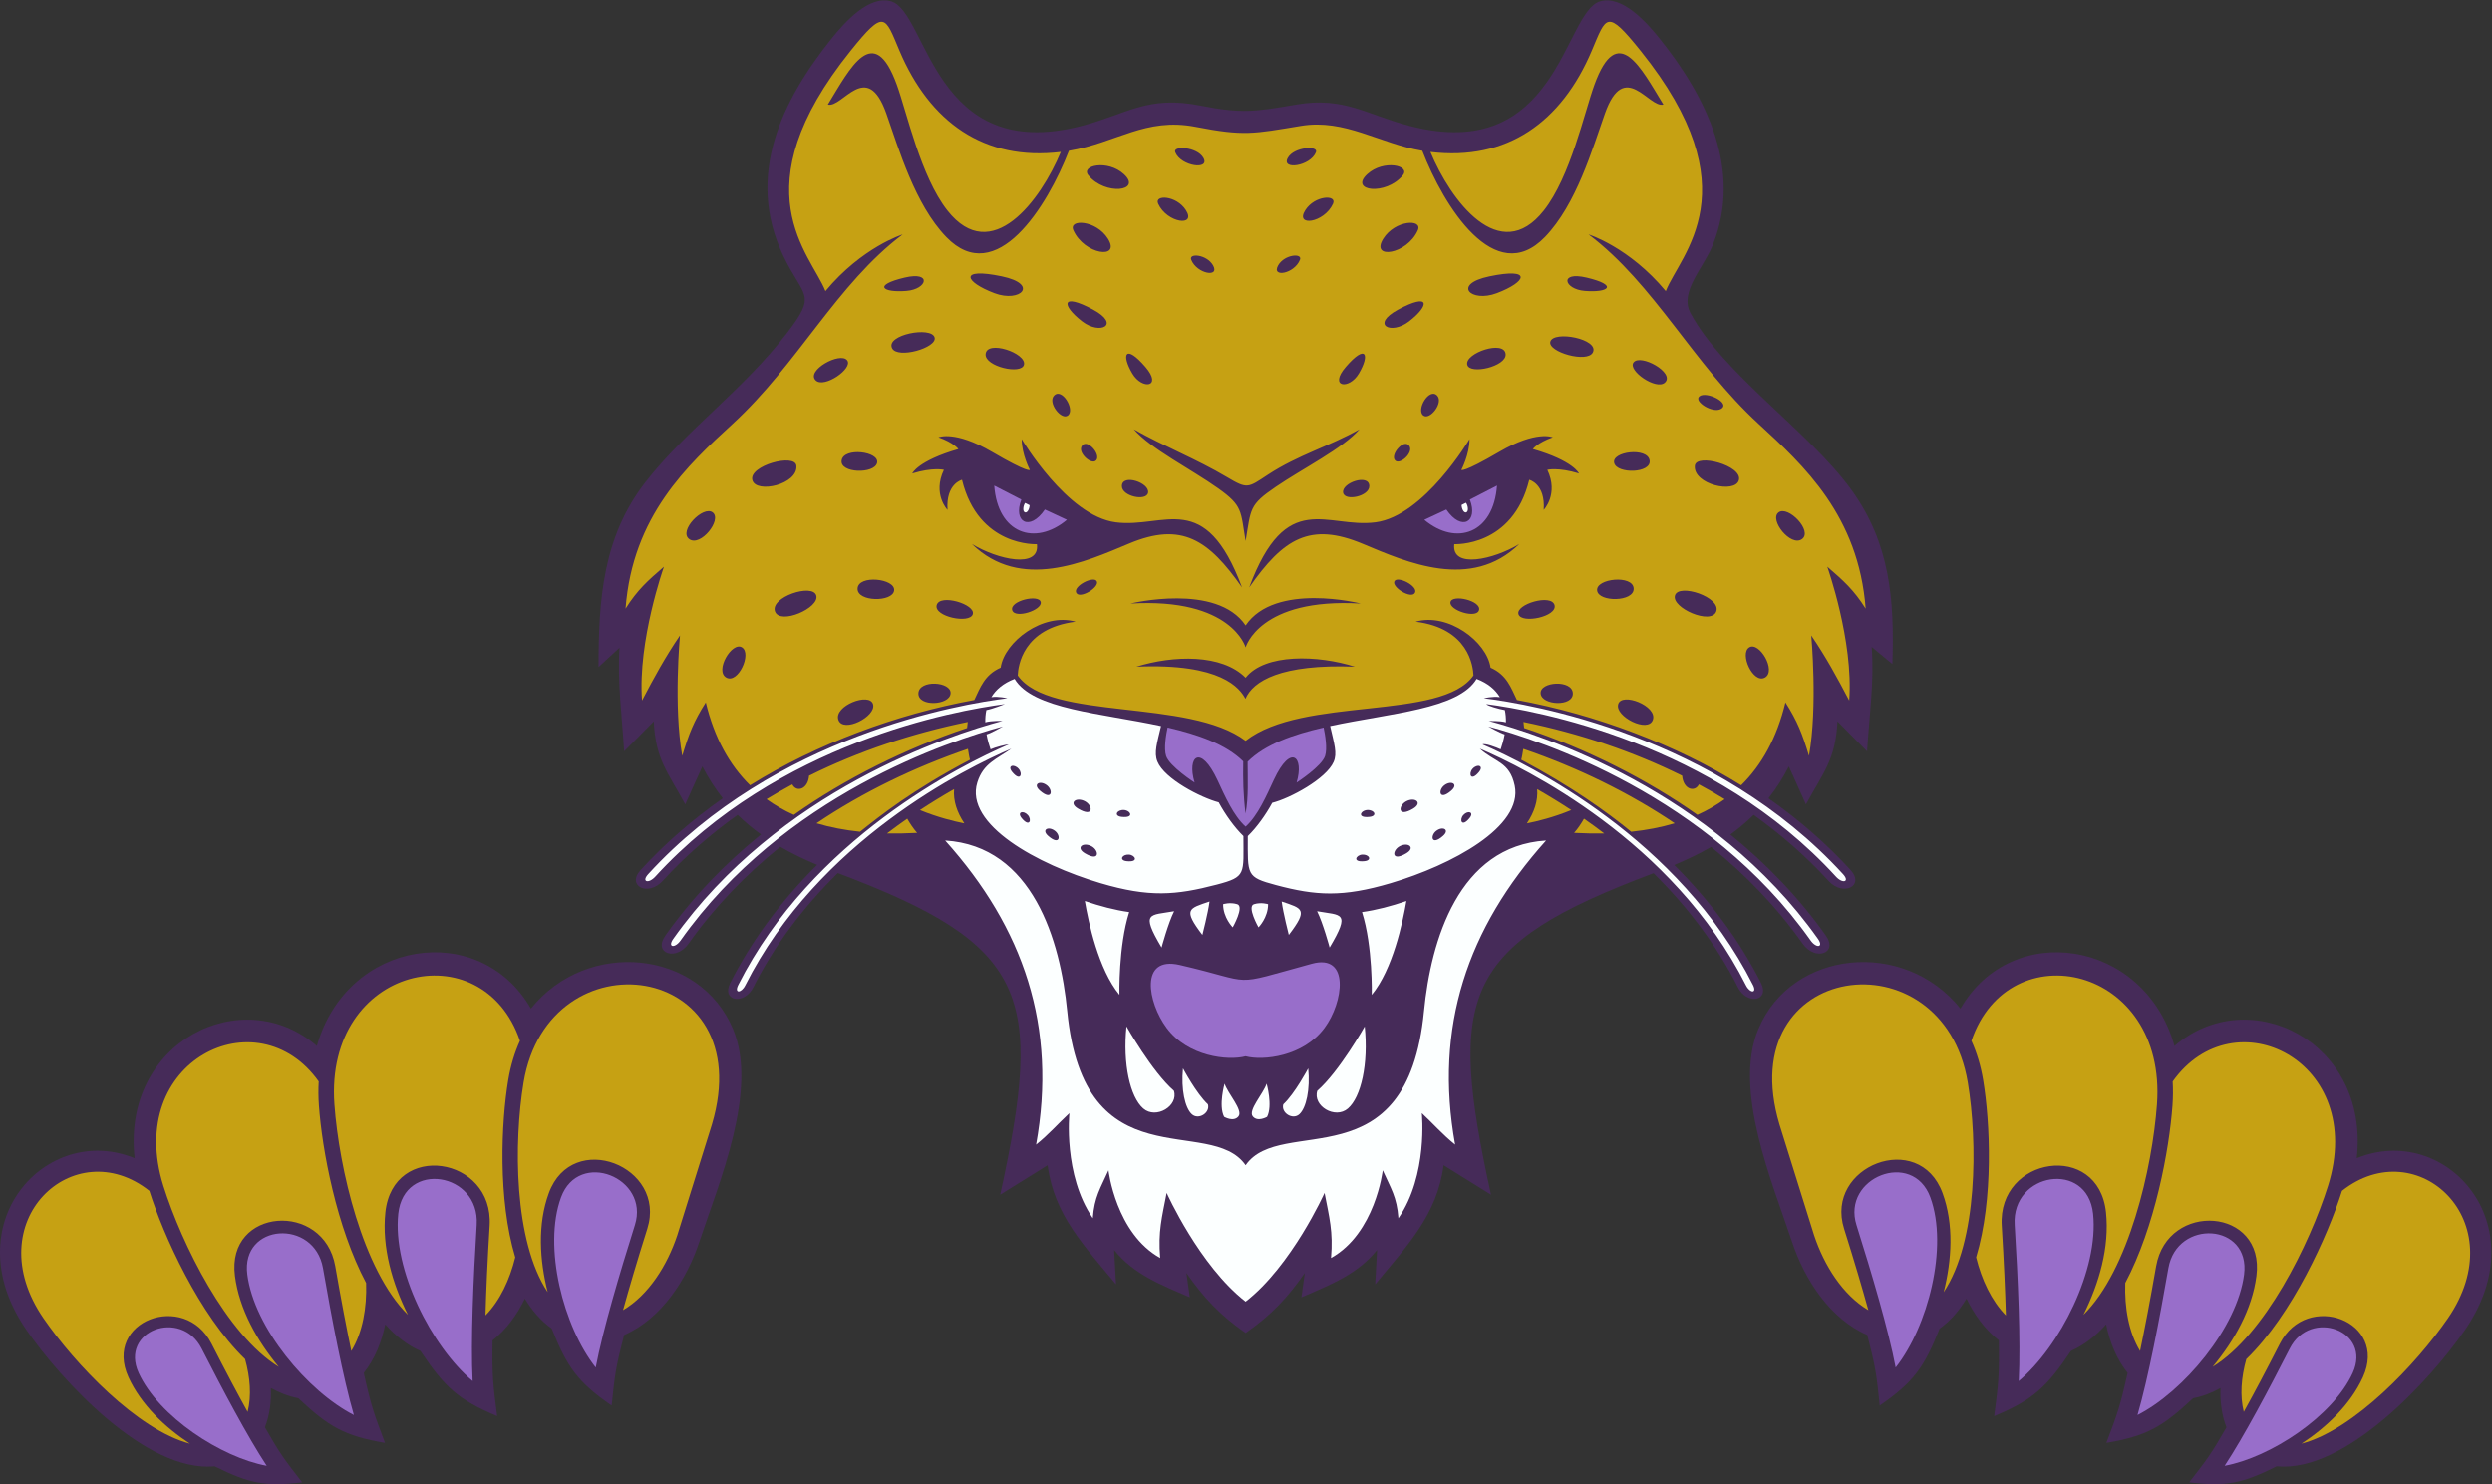
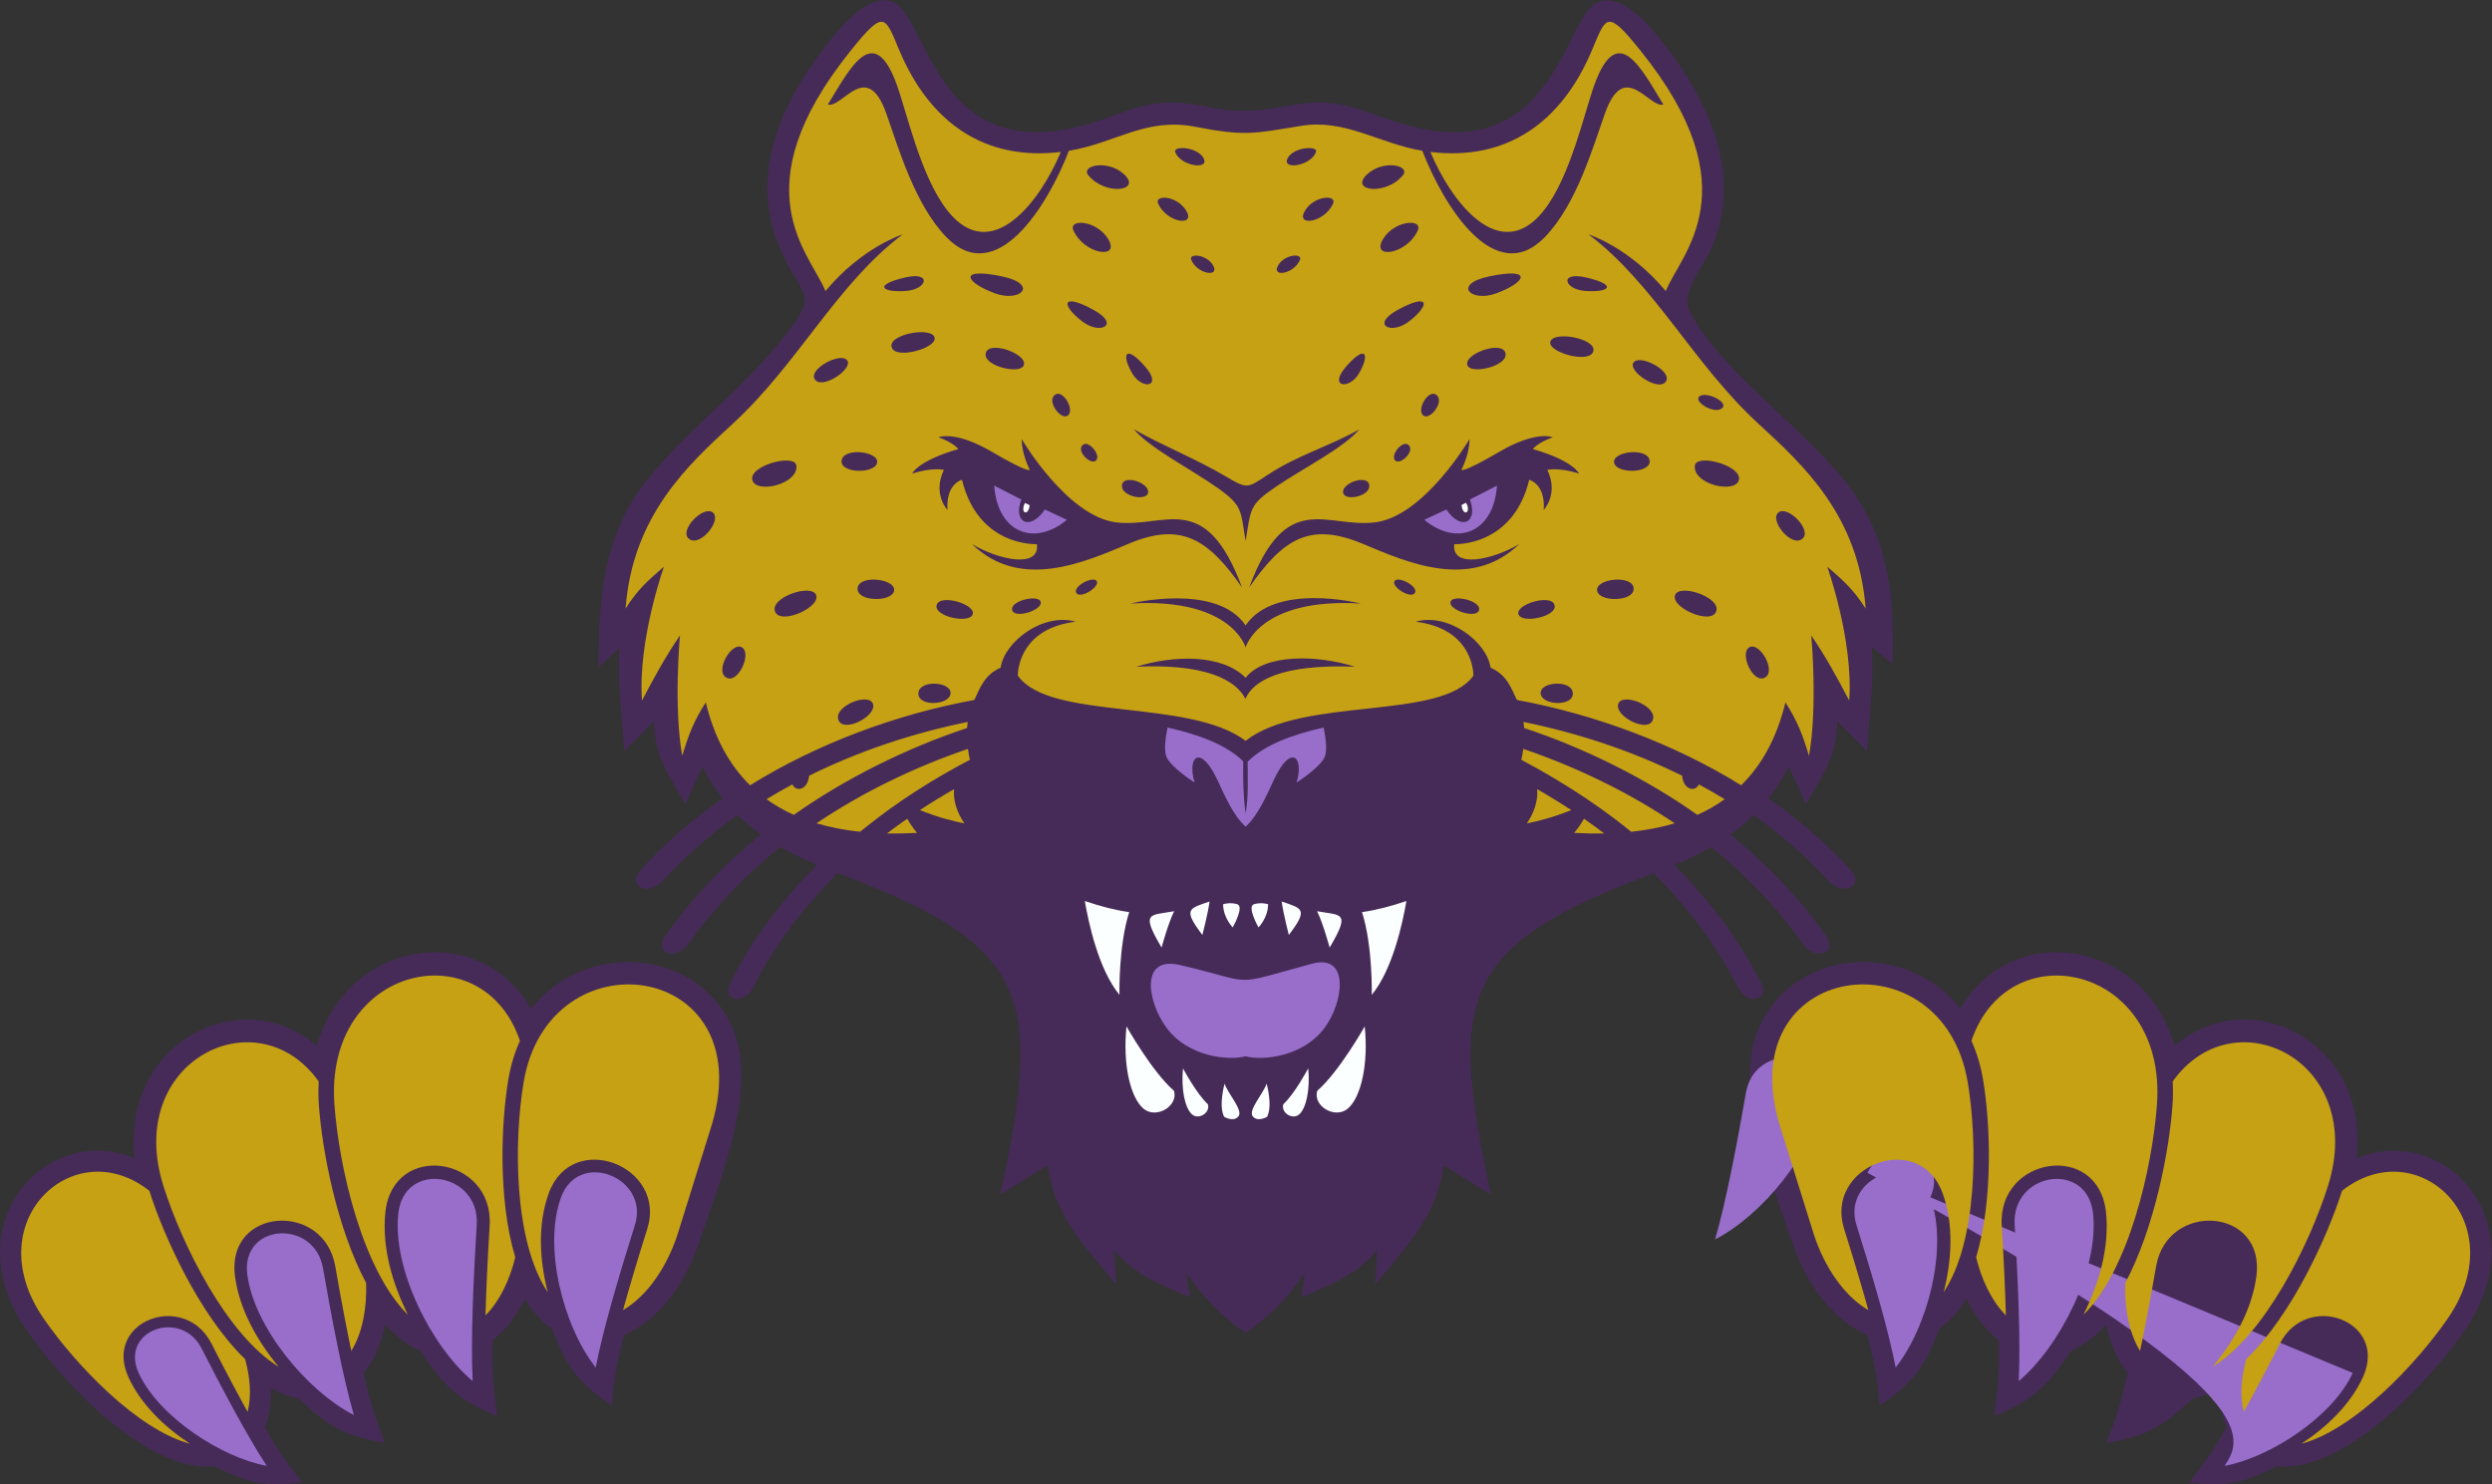
<svg xmlns="http://www.w3.org/2000/svg" viewBox="0 0 787.28 468.96" height="468.96" width="787.28" xml:space="preserve" id="svg2" version="1.1">
  <rect x="0" y="0" width="787.28" height="468.96" fill="#333333" stroke="none" />
  <defs id="defs6" />
  <g transform="matrix(1.333,0,0,-1.333,0,468.96)" id="g10">
    <g transform="scale(0.1)" id="g12">
      <path id="path14" style="fill:#462b59;fill-opacity:1;fill-rule:evenodd;stroke:none" d="m 2482.86,756.074 -112.34,-69.832 c 103.46,473.578 68.66,591.608 -384.88,762.268 -80.32,-79.14 -149.46,-169.8 -200.25,-270.68 -21.73,-43.16 -76.34,-32.52 -54.92,9.96 52.54,104.14 123.62,197.95 206.08,280.19 -29.91,12.6 -59.26,26.53 -87.39,42.76 -82.27,-66.4 -156.15,-143.09 -217.25,-229.49 -29.95,-42.35 -84.75,-22.79 -55.05,19.13 63.85,90.15 140.93,170.25 226.68,239.73 -19.59,14.05 -38.13,29.48 -55.32,46.41 -64.33,-45.84 -124.13,-97.99 -177.44,-156.31 -35.12,-38.42 -86.9,-12.01 -52.24,25.84 58.26,63.65 123.85,120.28 194.47,169.77 -18.66,23.52 -34.73,48.76 -48.38,75.44 l -40.54,-89.85 c -41.34,75.98 -70.78,107.61 -74.61,196.72 l -70.23,-70.92 c -4.91,78.65 -16.51,170.74 -10.97,245.54 l -49.72,-45.88 c 0,159.63 10.01,308.95 111.77,439.17 96.57,123.56 230.26,216.85 334.05,351.56 74.29,96.44 39.65,83.37 -8.82,185.99 -88.79,187.93 -3.63,365.12 116.43,514.53 29.2,36.33 88.01,102.74 140.54,86.63 85.69,-26.27 99.56,-386.52 449.93,-295.34 109.69,28.55 156.68,73.39 283.03,48.28 97.47,-19.38 130.49,-14.14 226.6,2.5 113.45,19.63 166.76,-24.01 269.67,-50.78 350.4,-91.16 364.22,269.07 449.93,295.34 52.53,16.11 111.34,-50.3 140.54,-86.63 111.4,-138.62 198.45,-312.69 127.09,-490.7 -22.17,-55.34 -80.05,-111.12 -52.68,-161.82 78.61,-145.62 280.58,-279.61 381.16,-418.55 92.06,-127.13 102.23,-261 97.18,-413.02 l -49.12,40.61 c 6.54,-79.65 -5.79,-165.75 -10.89,-247.43 l -70.24,70.92 c -3.85,-89.92 -34.16,-122.39 -74.6,-196.72 l -40.54,89.84 c -13.63,-26.68 -29.68,-51.94 -48.3,-75.49 70.59,-49.48 136.15,-106.09 194.39,-169.71 34.65,-37.85 -17.13,-64.26 -52.24,-25.84 -53.27,58.28 -113.02,110.4 -177.3,156.2 -17.16,-16.96 -35.63,-32.43 -55.19,-46.52 85.63,-69.43 162.62,-149.46 226.41,-239.51 29.7,-41.92 -25.1,-61.48 -55.06,-19.13 -61,86.27 -134.77,162.87 -216.9,229.21 -28.1,-16.27 -57.45,-30.23 -87.38,-42.83 82.32,-82.15 153.26,-175.85 205.72,-279.84 21.43,-42.48 -33.18,-53.12 -54.91,-9.96 -50.72,100.74 -119.74,191.28 -199.92,270.35 -454.52,-170.59 -489.05,-286.73 -385.21,-761.938 l -112.33,69.832 C 3406.06,637.688 3333.65,564.121 3259.23,473.586 l 4.46,81.531 c -46.08,-57.539 -110.59,-82.5 -179.3,-112.129 l 8.03,57.559 c -40.84,-58.328 -79.18,-99.551 -140.3,-142.09 -61.13,42.5 -99.49,83.77 -140.32,142.09 l 8.02,-57.559 c -68.69,29.629 -133.2,54.59 -179.29,112.129 l 4.47,-81.531 c -74.43,90.535 -146.85,164.102 -162.14,282.488 v 0" />
-       <path id="path16" style="fill:#fcffff;fill-opacity:1;fill-rule:evenodd;stroke:none" d="m 3664.22,1525.68 c -207.61,-13.06 -273.03,-237.23 -289.3,-404.4 -39.82,-409.327 -338.4,-243.858 -422.81,-365.225 -84.41,121.367 -382.99,-44.102 -422.82,365.225 -16.24,166.96 -81.63,391.41 -289.29,404.4 186.68,-207.89 265.85,-442.24 215.56,-720.727 29.89,23.914 51.55,49.168 78.89,74.551 -0.06,-0.363 -15.1,-146.711 55.49,-249.113 3.69,50.586 18.03,70.871 37.18,113.73 0.02,-0.332 17.47,-149.441 122.56,-208.027 -5.33,62.949 4.13,96.094 15.34,154.426 0.18,-0.403 77.64,-172.793 187.09,-257.805 109.45,85.012 186.91,257.402 187.1,257.805 11.2,-58.332 20.67,-91.477 15.33,-154.426 105.09,58.586 122.54,207.695 122.56,208.027 19.15,-42.859 33.49,-63.144 37.18,-113.73 70.58,102.402 55.54,248.75 55.49,249.113 27.34,-25.383 49.01,-50.637 78.89,-74.551 -50.29,278.497 28.88,512.837 215.56,720.727 z m -156.95,217.77 c 104.76,-44.9 457.39,-216.82 630.69,-561.07 9.64,-19.15 26.81,-19.26 16.66,0.84 -175.26,347.42 -530.95,522.72 -640.94,570.17 4.86,3.63 32.45,-6.64 42.97,-11.57 3.38,9.72 6.98,21.91 9.46,35.38 -11.79,3.6 -38.75,18.93 -38.75,18.93 124.12,-33.22 519.78,-162.19 763.8,-507.25 13.75,-19.45 31.8,-16.56 17.35,3.87 -249.31,351.92 -654.77,483.11 -780.21,516.51 2.54,-0.68 26.6,0.88 40.81,-3.31 0.18,9.61 -0.54,19.41 -2.56,29.03 -14.05,2.38 -41.78,10.21 -43.96,14.22 117.88,-15.34 537.58,-90.68 828.61,-409.07 16.07,-17.58 33.61,-12.47 16.72,6 -301.65,329.47 -739.98,403.09 -851.17,416.85 0,0 21.36,5.12 37.98,2.61 -10.57,17.5 -27.91,32.83 -55.12,43.23 -42.83,-71.89 -204.4,-81.02 -347.11,-111.78 9.81,-42.73 17.1,-64.7 8.28,-84.95 -17.56,-40.3 -103.66,-86.63 -145.49,-96.99 -15.53,-28.8 -37.28,-58.87 -57.99,-78.89 0,-92.75 -4.62,-97.06 66.77,-116.13 94.57,-25.26 157.93,-29.27 272.15,4.58 144.48,42.82 314.17,133.95 293.66,231.31 -12.08,57.39 -47.95,55.27 -82.61,87.48 z m -1110.33,0 c -104.75,-44.9 -457.37,-216.82 -630.68,-561.07 -9.64,-19.15 -26.81,-19.26 -16.66,0.84 175.26,347.42 530.95,522.72 640.93,570.17 -4.96,0.45 -32.44,-6.64 -42.96,-11.57 -3.38,9.72 -6.99,21.91 -9.46,35.38 11.78,3.6 38.75,18.93 38.75,18.93 -124.13,-33.22 -519.79,-162.19 -763.81,-507.25 -13.75,-19.45 -31.8,-16.56 -17.34,3.87 249.31,351.92 654.76,483.11 780.21,516.51 0,0 -26.61,0.88 -40.81,-3.31 -0.18,9.61 0.54,19.41 2.55,29.03 14.06,2.38 43.98,14.22 43.98,14.22 -117.89,-15.34 -537.6,-90.68 -828.62,-409.07 -16.07,-17.58 -33.62,-12.47 -16.72,6 301.65,329.47 739.98,403.09 851.16,416.85 0,0 -21.35,5.12 -37.97,2.61 10.57,17.51 27.91,32.83 55.12,43.23 42.83,-71.89 204.37,-81.02 347.09,-111.77 -9.41,-40.4 -17.1,-63.14 -8.59,-84.19 16.76,-41.41 103.62,-85.83 145.23,-96.68 15.69,-29.13 37.62,-59.7 58.59,-79.97 0,-90.26 7.45,-96.55 -63.02,-115 -96.91,-25.36 -160.18,-30.85 -275.92,3.45 -148.13,43.91 -322.78,138.6 -291.72,238.72 14.11,45.46 46.19,55.41 80.67,80.07 z m 17.22,-47.77 c 10.27,-11.46 4.39,-31.43 -15.18,-7.65 -12.52,15.22 3.95,20.17 15.18,7.65 z m 21.86,-109.67 c 9.85,-11 4.21,-30.15 -14.57,-7.34 -12.01,14.61 3.78,19.37 14.57,7.34 z m 1032.17,0 c -9.84,-11 -4.19,-30.15 14.58,-7.34 12.02,14.61 -3.79,19.37 -14.58,7.34 z m -239.67,-93.69 c -14.89,-0.92 -24.41,-18.71 5.28,-15.61 18.99,1.98 11,16.61 -5.28,15.61 z m 88.61,19.74 c -18.29,-9.85 -19.96,-37.93 15.81,-16.66 22.89,13.62 4.23,27.46 -15.81,16.66 z m 86.43,36.17 c -14.16,-11.34 -11.18,-35.7 16.19,-11.83 17.52,15.28 -0.68,24.24 -16.19,11.83 z m -727.86,-55.91 c 14.88,-0.92 24.4,-18.71 -5.27,-15.61 -19.01,1.98 -11.02,16.61 5.27,15.61 z m -88.61,19.74 c 18.3,-9.85 19.96,-37.93 -15.81,-16.66 -22.9,13.62 -4.23,27.46 15.81,16.66 z m -86.44,36.17 c 14.17,-11.34 11.19,-35.7 -16.18,-11.83 -17.52,15.28 0.67,24.24 16.18,11.83 z m 989.4,147.45 c -10.26,-11.46 -4.39,-31.43 15.18,-7.65 12.54,15.22 -3.94,20.17 -15.18,7.65 z m -249.84,-97.67 c -15.5,-0.96 -25.42,-19.49 5.51,-16.26 19.81,2.07 11.48,17.31 -5.51,16.26 z m 92.38,20.58 c -19.07,-10.27 -20.81,-39.53 16.47,-17.36 23.87,14.19 4.41,28.61 -16.47,17.36 z m 90.09,37.7 c -14.76,-11.81 -11.66,-37.21 16.87,-12.33 18.26,15.93 -0.71,25.27 -16.87,12.33 z M 2664,1598.01 c 15.51,-0.96 25.43,-19.49 -5.51,-16.26 -19.8,2.07 -11.47,17.31 5.51,16.26 z m -92.37,20.58 c 19.07,-10.27 20.8,-39.53 -16.48,-17.36 -23.86,14.19 -4.4,28.61 16.48,17.36 z m -90.09,37.7 c 14.76,-11.81 11.66,-37.21 -16.87,-12.33 -18.26,15.93 0.7,25.27 16.87,12.33 v 0" />
      <path id="path18" style="fill:#c6a113;fill-opacity:1;fill-rule:evenodd;stroke:none" d="m 2412.05,1916.91 c 75.76,-108.22 405.41,-53.31 540.06,-154.85 135.89,106.52 464.3,46.63 540.06,154.85 -0.88,21.77 -11.32,111.8 -137.19,127.54 76.95,22 168.93,-47.27 177.68,-109.04 38.73,-16.94 48.56,-47.94 62.46,-76.56 186.96,-34.12 377.59,-106.47 531.42,-202.24 48.46,47.6 84.59,111.96 104.94,196.57 28.62,-44.97 40,-74.49 55.81,-126.68 21.1,117.52 5.41,284.96 5.37,285.35 34.9,-51.13 61.08,-99.27 89.94,-154.3 10.53,141.36 -51.77,316.84 -51.94,317.29 38.48,-33.22 62.65,-54.64 90.99,-99.45 -16.74,220.06 -146.45,339.31 -254.01,438.16 -154.8,142.28 -246.31,330.9 -402.7,448.86 0,0 96.11,-29.94 182.96,-134.37 34.59,87.94 205.36,239.94 -59.66,569.69 -80.6,100.29 -81.04,82.4 -115.58,0.65 -71.64,-169.55 -200.64,-262.48 -382.58,-240.46 47.5,-114.58 164.02,-271.73 268.81,-138.79 63.28,80.29 95.88,231.92 119.85,297.94 55.03,151.59 110.6,39.58 163.49,-46.8 -34.12,-9.69 -92.35,109.44 -138.6,-21.37 -29.36,-83.03 -67.54,-215.38 -141.94,-292.5 -118.69,-123 -240.19,73.51 -290.83,204.28 -101.51,16.86 -183,76.36 -287.65,59.03 -113.33,-18.76 -134.39,-24.61 -249.74,-2.25 -118.76,23.04 -187.24,-38.03 -300.11,-56.78 -50.65,-130.77 -172.13,-327.28 -290.82,-204.28 -74.41,77.12 -112.58,209.47 -141.94,292.5 -46.25,130.81 -104.49,11.68 -138.61,21.37 52.89,86.38 108.46,198.39 163.49,46.8 23.97,-66.02 56.57,-217.65 119.85,-297.94 104.79,-132.94 221.31,24.21 268.81,138.79 -181.94,-22.02 -310.93,70.92 -382.58,240.46 -34.54,81.75 -34.99,99.64 -115.59,-0.65 -265.01,-329.75 -94.24,-481.75 -59.66,-569.69 86.87,104.43 182.96,134.37 182.96,134.37 -156.38,-117.96 -247.9,-306.58 -402.69,-448.86 -107.56,-98.85 -237.27,-218.1 -254.01,-438.16 28.34,44.81 52.51,66.23 91,99.45 -0.18,-0.45 -62.48,-175.93 -51.95,-317.29 28.86,55.03 55.04,103.17 89.95,154.3 -0.05,-0.39 -15.74,-167.83 5.37,-285.35 15.81,52.19 27.18,81.71 55.8,126.68 20.35,-84.61 56.48,-148.97 104.93,-196.56 158.49,98.67 347.52,168.67 531.44,202.23 13.89,28.62 23.72,59.62 62.46,76.56 8.74,61.77 100.72,131.04 177.67,109.04 -125.88,-15.74 -136.31,-105.77 -137.19,-127.54 z m 1198.63,-110.09 c 0.7,-4.86 1.21,-9.67 1.55,-14.38 144.81,-47.95 290.23,-120.85 410.64,-205.92 22.98,10.34 44.58,22.68 64.64,37.16 -19.8,12.07 -40.17,23.75 -61.08,35.01 -9.79,-19.61 -37.19,-11.87 -39.7,20.55 -115.4,57.31 -242.9,100.41 -376.05,127.58 z m -0.43,-63.85 c -1.39,-8.61 -3.17,-20.72 -4.92,-25.79 116.37,-61.72 201.94,-122.67 260.58,-170.72 36.25,3.83 70.76,10.4 103.17,20.1 -107.87,72.59 -229.15,131.95 -358.83,176.41 z m 32.8,-95.48 c 2.38,-27.48 -6.83,-54.83 -24.32,-81.17 24.45,4.79 63,14.19 105.22,31.55 -24.03,15.85 -51.68,32.88 -80.9,49.62 z m 111.03,-70.07 c -6.45,-11.33 -14.29,-23.21 -23.4,-33.62 24.27,-1.32 48.08,-1.77 71.32,-1.28 -15.52,11.82 -31.5,23.46 -47.92,34.9 z m -1937.37,46.26 c 20.06,-14.48 41.66,-26.81 64.64,-37.16 120.42,85.08 265.81,157.97 410.63,205.92 0.35,4.71 0.87,9.52 1.57,14.39 -129.72,-26.47 -257.42,-68.67 -376.05,-127.59 -2.52,-32.41 -29.91,-40.17 -39.71,-20.55 -20.92,-11.26 -41.28,-22.94 -61.08,-35.01 z m 118.43,-57.12 c 32.4,-9.7 66.92,-16.27 103.16,-20.1 48.13,38.3 123.58,98.64 260.59,170.72 -1.75,5.07 -3.53,17.18 -4.91,25.79 -126.23,-43.27 -248.06,-101.86 -358.84,-176.41 z m 167.08,-24.04 c 23.24,-0.49 47.04,-0.04 71.33,1.28 -9.12,10.41 -16.97,22.29 -23.42,33.62 -16.42,-11.44 -32.38,-23.08 -47.91,-34.9 z m 78.05,55.35 c 42.22,-17.36 80.78,-26.76 105.22,-31.54 -17.5,26.33 -26.7,53.68 -24.32,81.16 -29.23,-16.74 -56.87,-33.77 -80.9,-49.62 z m 363.66,1374.29 c -12.23,27.64 54.08,24.59 81.85,-19.77 31.71,-50.67 -56.32,-37.95 -81.85,19.77 z m 816.35,0 c 12.24,27.64 -54.08,24.59 -81.83,-19.77 -31.72,-50.67 56.31,-37.95 81.83,19.77 z m -241.45,185.1 c 6.42,16.18 -51.58,12.97 -66.58,-13.18 -17.14,-29.86 53.15,-20.6 66.58,13.18 z m -37.86,-254.88 c 6.42,16.19 -36.65,12.97 -51.65,-13.17 -17.14,-29.87 38.22,-20.61 51.65,13.17 z m 78.31,132.76 c 10.02,22 -43.03,20.13 -65.61,-15.1 -25.8,-40.23 44.7,-30.83 65.61,15.1 z m 165.42,67.37 c 19.15,23.39 -45.58,38.11 -84.15,2.74 -44.07,-40.39 44.18,-51.58 84.15,-2.74 z m -539.31,54.75 c -6.43,16.18 51.58,12.97 66.58,-13.18 17.14,-29.86 -53.16,-20.6 -66.58,13.18 z m 37.86,-254.88 c -6.43,16.19 36.64,12.97 51.65,-13.17 17.15,-29.87 -38.22,-20.61 -51.65,13.17 z m -78.31,132.76 c -10.02,22 43.02,20.13 65.61,-15.1 25.8,-40.23 -44.7,-30.83 -65.61,15.1 z m -165.42,67.37 c -19.15,23.39 45.57,38.11 84.15,2.74 44.06,-40.39 -44.17,-51.58 -84.15,-2.74 z m -435.44,-242.38 c 65.8,15.51 53.48,-27.64 4.24,-31.56 -57.51,-4.59 -80.04,13.69 -4.24,31.56 z m 1616.06,0 c -65.8,15.51 -53.49,-27.64 -4.24,-31.56 57.51,-4.59 80.04,13.69 4.24,31.56 z m -446.51,-75.94 c -66.4,-35.78 -17.01,-60.98 25.61,-28.1 49.78,38.37 50.86,69.32 -25.61,28.1 z m 216.28,78.85 c -89.23,-18.7 -43.98,-63.05 17.35,-39.92 71.62,27.01 85.45,61.45 -17.35,39.92 z M 3189.5,2648.21 c -41.41,-48.18 7.97,-54.67 31.01,-15.65 26.92,45.57 16.71,71.16 -31.01,15.65 z m -598.91,135.98 c 66.39,-35.78 17.01,-60.98 -25.61,-28.1 -49.77,38.37 -50.86,69.32 25.61,28.1 z m -216.28,78.85 c 89.23,-18.7 43.98,-63.05 -17.35,-39.92 -71.62,27.01 -85.45,61.45 17.35,39.92 z m 340.4,-214.83 c 41.42,-48.18 -7.97,-54.67 -31.01,-15.65 -26.91,45.57 -16.7,71.16 31.01,15.65 z M 1987,1811.64 c 11.34,-32.04 90.21,8.2 82.16,37.12 -8.2,29.45 -93.89,-3.97 -82.16,-37.12 z m 189.59,62.82 c -0.77,-32.14 73.73,-28.43 76.26,-0.29 2.57,28.65 -75.47,33.54 -76.26,0.29 z m 1740.64,-62.82 c -11.34,-32.04 -90.22,8.2 -82.17,37.12 8.19,29.45 93.89,-3.97 82.17,-37.12 z m -189.59,62.82 c 0.77,-32.14 -73.75,-28.43 -76.26,-0.3 -2.58,28.66 75.46,33.55 76.26,0.3 z m 455.06,37.38 c -27.77,-15.12 -60.55,56.54 -37.22,71.57 23.76,15.32 65.96,-55.91 37.22,-71.57 z m -2461.18,0 c 27.77,-15.12 60.55,56.54 37.22,71.57 -23.76,15.32 -65.95,-55.91 -37.22,-71.57 z m -87.58,328.1 c 26.67,-18.21 77.47,45.86 55.31,63.4 -22.57,17.87 -82.9,-44.55 -55.31,-63.4 z m 149.11,140.09 c 8.86,-33.07 108.59,-10.17 104.43,33.91 -2.85,30.35 -113.57,0.31 -104.43,-33.91 z m 211.62,46.65 c -4.81,-30.86 77.67,-32.57 83.97,-5.92 6.41,27.13 -78.98,37.85 -83.97,5.92 z m -157.88,-358.07 c 12.07,-32.61 106.26,8.63 97.79,37.96 -8.62,29.87 -110.27,-4.21 -97.79,-37.96 z m 195.63,54.5 c -1.41,-32.13 83.33,-32.72 86.64,-4.67 3.36,28.55 -85.17,37.91 -86.64,4.67 z m 187.44,-39.53 c -6.78,-27.06 77.83,-44.86 85.51,-21.6 7.82,23.68 -78.48,49.6 -85.51,21.6 z m 179.03,-11.73 c 6.07,-21.39 71.61,-0.09 67.68,19.03 -4.01,19.48 -73.95,3.1 -67.68,-19.03 z m 151.97,40.9 c 8.69,-15.36 55.27,13.38 48.64,27.39 -6.74,14.28 -57.63,-11.48 -48.64,-27.39 z m 1719.43,127.19 c -26.68,-18.21 -77.48,45.86 -55.32,63.4 22.56,17.87 82.9,-44.55 55.32,-63.4 z m -149.13,140.09 c -8.86,-33.07 -108.57,-10.17 -104.43,33.91 2.86,30.35 113.58,0.31 104.43,-33.91 z m -211.61,46.65 c 4.81,-30.86 -77.67,-32.57 -83.98,-5.92 -6.4,27.13 78.98,37.85 83.98,5.92 z m 157.88,-358.07 c -12.07,-32.61 -106.26,8.63 -97.79,37.96 8.62,29.87 110.27,-4.21 97.79,-37.96 z m -195.63,54.5 c 1.41,-32.13 -83.33,-32.72 -86.63,-4.67 -3.37,28.55 85.16,37.91 86.63,4.67 z m -187.44,-39.53 c 6.77,-27.06 -77.83,-44.86 -85.5,-21.6 -7.82,23.68 78.48,49.6 85.5,21.6 z m -179.04,-11.73 c -6.06,-21.39 -71.6,-0.09 -67.68,19.03 4.01,19.48 73.95,3.1 67.68,-19.03 z m -151.96,40.9 c -8.69,-15.36 -55.26,13.38 -48.64,27.39 6.74,14.28 57.64,-11.48 48.64,-27.39 z m -931.98,364.49 c 0,0 107.19,-182.22 222.95,-197.23 115.76,-15.01 211.39,81.47 299.28,-154.35 -79,113.07 -143.08,156.21 -267.23,104.18 -104.52,-43.81 -257.42,-113.32 -372.9,-1.28 60.41,-36.68 161.29,-59.77 154.02,-0.3 0,0 -138.57,-7.67 -177.61,152.51 0,0 -38.59,-9.19 -34.3,-71.36 0,0 -36.08,37.31 -8.57,94.94 0,0 -25.73,6.43 -75.03,-8.58 0,0 12.86,30.02 109.33,57.88 0,0 -10.72,15.01 -47.16,27.87 0,0 38.59,17.15 126.48,-34.3 87.89,-51.45 90.04,-42.87 90.04,-42.87 0,0 -19.3,36.44 -19.3,72.89 z m 530.73,-241.6 c 12.91,77.04 7.97,85.15 71.09,128.14 65.78,44.8 158.91,90.85 198.87,136.73 -72.31,-40.84 -145.21,-60.51 -217.35,-107.82 -47.27,-31.01 -47.86,-34.6 -96.5,-5.71 -73.56,43.7 -148.02,72.27 -221.09,113.53 41.01,-47.08 135.9,-94.34 200.39,-140.24 58.16,-41.4 52.56,-52.86 64.59,-124.63 z m -259,-297.92 c 87.63,27.38 202.91,30.57 259,-26.22 45.83,58.13 171.64,53.9 259,26.22 -175.6,6.81 -241.54,-34.21 -259.38,-76.08 -13.12,24.52 -56.18,84.88 -258.62,76.08 z m 259,45.71 c 0,0 -32.32,118.39 -272.99,104.02 0,0 204.74,49.94 272.99,-51.93 69.91,103.54 273,51.93 273,51.93 -240.68,14.37 -273,-104.02 -273,-104.02 z m 530.73,493.81 c 0,0 -107.19,-182.22 -222.95,-197.23 -115.76,-15.01 -211.38,81.47 -299.28,-154.35 80.91,115.8 144.07,155.88 269.7,103.14 104.46,-43.85 255.86,-111.39 370.43,-0.24 -60.41,-36.68 -161.29,-59.77 -154.02,-0.3 0,0 138.56,-7.67 177.6,152.51 0,0 38.6,-9.19 34.31,-71.36 0,0 36.08,37.31 8.58,94.94 0,0 25.72,6.43 75.02,-8.58 0,0 -12.87,30.02 -109.33,57.88 0,0 10.73,15.01 47.17,27.87 0,0 -38.59,17.15 -126.48,-34.3 -87.9,-51.45 -90.04,-42.87 -90.04,-42.87 0,0 19.29,36.44 19.29,72.89 z m -1368.7,215.47 c -15.43,31.81 93.11,52.66 100.84,25.41 6.9,-24.33 -88.04,-51.8 -100.84,-25.41 z m 1661.02,-9.95 c 15.43,31.81 -93.12,52.66 -100.85,25.4 -6.91,-24.32 88.05,-51.79 100.85,-25.4 z m 303.72,-133.93 c 23.81,13.85 -34.83,42.94 -51.27,29.76 -14.68,-11.77 31.53,-41.24 51.27,-29.76 z M 3946,2611.3 c 24.28,23.37 -58.27,69.01 -74.52,47.58 -14.52,-19.12 54.37,-66.97 74.52,-47.58 z m -700.75,-245.13 c -0.79,29.75 -66.42,7.38 -62,-16.09 3.94,-20.94 62.67,-8.59 62,16.09 z m 95.13,94.6 c -12.42,19.17 -46.42,-20.23 -34.13,-33.92 10.96,-12.22 44.44,18.03 34.13,33.92 z m 65.86,119.44 c -18.77,20.13 -50.48,-33.26 -33.05,-46.94 15.55,-12.22 48.63,30.25 33.05,46.94 z m 162.11,98.11 c -2.31,35.09 -97.26,2.81 -90.95,-24.7 5.62,-24.55 92.87,-4.41 90.95,24.7 z m -1635.01,-62.05 c -24.29,23.38 58.27,69.01 74.53,47.59 14.5,-19.12 -54.39,-66.97 -74.53,-47.59 z m 725.62,-250.1 c 0.79,29.75 66.43,7.38 62.01,-16.09 -3.94,-20.94 -62.67,-8.59 -62.01,16.09 z m -95.13,94.6 c 12.43,19.17 46.42,-20.23 34.13,-33.92 -10.95,-12.22 -44.44,18.03 -34.13,33.92 z m -65.86,119.44 c 18.77,20.13 50.49,-33.26 33.05,-46.94 -15.55,-12.22 -48.62,30.25 -33.05,46.94 z m -162.11,98.11 c 2.32,35.09 97.25,2.81 90.96,-24.7 -5.62,-24.55 -92.88,-4.41 -90.96,24.7 v 0" />
      <path id="path20" style="fill:#fcffff;fill-opacity:1;fill-rule:evenodd;stroke:none" d="m 2571.04,1382.32 c 8.49,-49.85 32.29,-162.11 82.09,-222.39 0,0 -2.79,114.41 23.07,196.11 -33.97,4.66 -69.61,14.17 -105.16,26.28 z m 98.78,-297.21 c 0,0 60.2,-107.044 112.39,-152.532 11.5,-35.801 -42.26,-68.426 -72.67,-41.961 -31.15,27.11 -48.83,105.438 -39.72,194.493 z m 231.43,-214.317 c 0,0 22.28,-13.301 33.95,1.102 11.66,14.406 -25.46,54.277 -32.89,77.539 0,0 -14.84,-52.059 -1.06,-78.641 z m 101.72,0 c 0,0 -22.28,-13.301 -33.94,1.102 -11.67,14.406 25.44,54.277 32.87,77.539 0,0 14.85,-52.059 1.07,-78.641 z m -199.26,114.852 c 0,0 31.66,-59.766 59.09,-85.176 6.05,-19.981 -22.22,-38.203 -38.2,-23.426 -16.38,15.137 -25.67,58.875 -20.89,108.602 z m 296.79,0 c 0,0 -31.65,-59.766 -59.08,-85.176 -6.05,-19.981 22.21,-38.203 38.2,-23.426 16.38,15.137 25.66,58.875 20.88,108.602 z m 133.89,99.465 c 0,0 -60.2,-107.044 -112.38,-152.532 -11.5,-35.801 42.26,-68.426 72.67,-41.961 31.15,27.11 48.83,105.438 39.71,194.493 z m -481.41,186.94 c 0,0 15.94,58.76 29.77,86.07 -57.36,-10.39 -80.64,-0.39 -29.77,-86.07 z m 398.26,0 c 0,0 -15.94,58.76 -29.76,86.07 57.35,-10.39 80.64,-0.39 29.76,-86.07 z m -145.85,102.66 c 0,0 -16.05,5.35 -33.45,0 -17.39,-5.35 10.7,-54.87 10.7,-54.87 0,0 22.75,22.75 22.75,54.87 z m 49.13,-72.84 c 0,0 -13.28,51.39 -16.93,79.24 49.38,-16.79 63.65,-17.79 16.93,-79.24 z m -155.7,72.84 c 0,0 16.06,5.35 33.45,0 17.4,-5.35 -10.7,-54.87 -10.7,-54.87 0,0 -22.75,22.75 -22.75,54.87 z m -49.13,-72.84 c 0,0 13.29,51.39 16.94,79.24 -49.38,-16.79 -63.65,-17.79 -16.94,-79.24 z m 483.49,80.45 c -8.49,-49.85 -32.29,-162.11 -82.09,-222.39 0,0 2.79,114.41 -23.07,196.11 33.91,4.66 69.66,14.19 105.16,26.28 v 0" />
      <path id="path22" style="fill:#986eca;fill-opacity:1;fill-rule:evenodd;stroke:none" d="m 3108.86,1233.57 c 91.21,24.93 75.35,-91.37 30.24,-152.15 -50.51,-68.07 -145.72,-78.13 -187.07,-67.14 -41.35,-10.99 -136.57,-0.93 -187.07,67.14 -45.35,61.11 -64.51,171.28 30.9,149.29 186.07,-42.87 112.18,-51.99 313,2.86 v 0" />
      <path id="path24" style="fill:#986eca;fill-opacity:1;fill-rule:evenodd;stroke:none" d="m 3547.91,2367.02 -64.3,-33.12 c 20.49,-52.68 -19.39,-76.69 -55.73,-23.59 l -52.22,-24.34 c 75.68,-63.13 164.13,-32.56 172.25,81.05 z m -1191.6,0 64.3,-33.12 c -20.49,-52.68 19.39,-76.69 55.73,-23.59 l 52.22,-24.34 c -75.67,-63.13 -164.13,-32.56 -172.25,81.05 v 0" />
      <path id="path26" style="fill:#986eca;fill-opacity:1;fill-rule:evenodd;stroke:none" d="m 3136.98,1793.59 c 3.63,-17.07 9.25,-49.73 3.47,-67.52 -8.06,-24.81 -67.48,-63.06 -67.48,-63.06 18.27,60.94 -13.53,93.18 -53.78,6.83 -17.5,-37.52 -38.14,-85.47 -67.08,-111.25 -28.47,25.36 -48.92,72.2 -66.24,109.45 -40.7,87.55 -73.33,57.36 -54.62,-5.03 0,0 -59.43,38.25 -67.48,63.06 -5.78,17.79 -0.17,50.45 3.46,67.52 72.09,-16.57 137.97,-39.57 179.27,-80.28 -0.64,-42.91 -0.2,-77.81 5.52,-123.86 7.32,39.75 4.88,81.68 4.88,123.04 41.25,41.21 107.51,64.42 180.08,81.1 v 0" />
      <path id="path28" style="fill:#fcffff;fill-opacity:1;fill-rule:evenodd;stroke:none" d="m 3464.07,2321.17 c -0.07,-8.13 4.79,-19.12 10.69,-17.63 6.59,1.65 4.68,16.34 -0.37,22.84 -3.38,-1.75 -6.83,-3.48 -10.32,-5.21 z m -1023.93,-0.59 c -0.16,-8.06 -4.91,-18.49 -10.68,-17.04 -6.44,1.61 -4.76,15.7 0.04,22.39 3.49,-1.78 7.05,-3.57 10.64,-5.35 v 0" />
      <path id="path30" style="fill:#462b59;fill-opacity:1;fill-rule:evenodd;stroke:none" d="m 5276.75,134.746 c -11.57,29.563 -15.38,61.563 -14.09,93.254 -20.28,-11.25 -42.02,-19.863 -65,-24.258 -71.75,-67.148 -108.88,-89.445 -205.55,-105.918 26.43,69.813 32.41,85.692 50.38,165.977 -26.56,33.144 -42.47,73.601 -50.95,115.039 -23.36,-26.152 -50.97,-48.82 -83.38,-62.969 -56.04,-83.82 -88.43,-115.734 -181.86,-154.406 9.94,76.562 12.09,94.316 10.97,179.426 -33.27,26.121 -58.32,61.191 -76.67,98.914 -16.51,-27.332 -37.33,-52.129 -63.67,-70.957 -36.25,-90.965 -61.25,-126.961 -141.95,-182.403 -7.64,73.098 -9.13,88.43 -29.67,167.246 -88.85,38.477 -148.64,132.356 -177.77,219.766 -47.94,143.848 -140.5,361.074 -80.25,505.243 78.66,188.25 345.01,215.41 479.01,48.64 121.96,211.79 436.32,163.69 507.27,-88.61 175.93,152.32 462.82,11.25 431.98,-265.996 C 5795,858.469 6015.38,617.238 5842.15,365.793 5761.79,249.152 5559.17,26.574 5395.76,42.219 5314.17,1.809 5277.46,-6.395 5188.42,4.238 c 41.69,53.75 51.13,65.422 88.33,130.508 v 0" />
-       <path id="path32" style="fill:#986eca;fill-opacity:1;fill-rule:nonzero;stroke:none" d="m 4574.91,680.012 c -41.89,114.265 -210.56,46.863 -175.05,-65.696 36.05,-114.324 76.08,-249.246 92.87,-337.734 76.49,96.68 125.43,285.5 82.18,403.43 z M 5576,263.684 c 45.82,100.281 -100.4,153.601 -149.09,58.171 C 5377.48,224.934 5317.56,112.023 5272.44,43.457 5380.2,63.215 5528.72,160.195 5576,263.684 Z m -257.52,233.105 c 15.8,122.207 -158.9,132.977 -179.4,15.066 -20.82,-119.753 -47.56,-260 -73.17,-347.937 109.09,55.449 236.25,206.758 252.57,332.871 z M 4960.7,640.918 c -13.43,127.832 -193.56,98.488 -185.93,-26.055 7.75,-126.484 14.44,-275.164 9.64,-370.429 97.47,81.496 190.16,264.57 176.29,396.484 v 0" />
+       <path id="path32" style="fill:#986eca;fill-opacity:1;fill-rule:nonzero;stroke:none" d="m 4574.91,680.012 c -41.89,114.265 -210.56,46.863 -175.05,-65.696 36.05,-114.324 76.08,-249.246 92.87,-337.734 76.49,96.68 125.43,285.5 82.18,403.43 z c 45.82,100.281 -100.4,153.601 -149.09,58.171 C 5377.48,224.934 5317.56,112.023 5272.44,43.457 5380.2,63.215 5528.72,160.195 5576,263.684 Z m -257.52,233.105 c 15.8,122.207 -158.9,132.977 -179.4,15.066 -20.82,-119.753 -47.56,-260 -73.17,-347.937 109.09,55.449 236.25,206.758 252.57,332.871 z M 4960.7,640.918 c -13.43,127.832 -193.56,98.488 -185.93,-26.055 7.75,-126.484 14.44,-275.164 9.64,-370.429 97.47,81.496 190.16,264.57 176.29,396.484 v 0" />
      <path id="path34" style="fill:#c6a113;fill-opacity:1;fill-rule:nonzero;stroke:none" d="m 5600.14,253.535 c -29.73,-65.086 -86.01,-118.269 -145.62,-157.625 125.4,33.367 272.79,189.551 346.84,297.02 158.45,229.992 -72.38,443.644 -250.72,302.48 -33.61,-106.16 -117.71,-293.289 -226.89,-398.992 -11.99,-42.824 -15.65,-86.652 -5.98,-125.031 23.88,43.156 52.39,96.738 85.54,161.738 64.24,125.898 257.71,53.645 196.83,-79.59 z M 4603.86,690.07 c 27.19,-74.172 21.96,-158.8 2.68,-234.933 80.6,120.793 80.61,355.898 57.12,497.101 -59.08,355.222 -561.63,288.372 -446.35,-99.316 l 82.17,-262.988 c 23.85,-71.555 67.86,-141.536 128.55,-177.434 -14.44,52.297 -33.37,116.387 -57.55,193.059 -46.85,148.504 177.71,236.328 233.38,84.511 z m 387.39,-45.664 c 8.72,-82.968 -16.58,-168.996 -53.52,-242.922 107.23,105.371 163.41,347.832 174.31,499.043 23.73,329.333 -351.24,411.523 -439.75,150.463 12.47,-27.55 22.03,-58.49 27.78,-93.068 16.62,-99.961 25,-281.543 -16.64,-420.227 13.13,-53.113 36.18,-102.617 70.53,-137.675 -1.56,57.382 -4.65,127.98 -9.85,212.812 -10.07,164.309 229.28,201.398 247.14,31.574 z m 356.52,-150.832 c -10.26,-79.324 -52.97,-154.285 -103.86,-215.488 123.5,75.676 229.74,290.168 273.47,429.062 93.2,296.092 -222.87,452.002 -368.1,247.395 1.01,-18.156 0.93,-37.07 -0.48,-56.828 -7.56,-104.754 -41.46,-288.242 -111.91,-420.781 -1.94,-58.477 8.05,-116.758 35.09,-161.289 11.28,53.906 24.06,120.488 38.02,200.8 27.05,155.567 258.77,139.493 237.77,-22.871 v 0" />
      <path id="path36" style="fill:#462b59;fill-opacity:1;fill-rule:evenodd;stroke:none" d="m 627.848,134.746 c 11.578,29.563 15.382,61.563 14.09,93.254 20.285,-11.25 42.023,-19.863 64.996,-24.258 71.754,-67.148 108.882,-89.445 205.554,-105.918 -26.429,69.813 -32.414,85.692 -50.379,165.977 26.567,33.144 42.465,73.601 50.942,115.039 23.359,-26.152 50.976,-48.82 83.394,-62.969 56.035,-83.82 88.435,-115.734 181.855,-154.406 -9.94,76.562 -12.09,94.316 -10.96,179.426 33.26,26.121 58.31,61.191 76.66,98.914 16.51,-27.332 37.32,-52.129 63.66,-70.957 36.26,-90.965 61.26,-126.961 141.96,-182.403 7.64,73.098 9.13,88.43 29.66,167.246 88.86,38.477 148.65,132.356 177.77,219.766 47.95,143.848 140.5,361.074 80.26,505.243 -78.66,188.25 -345.01,215.41 -479.01,48.64 -121.97,211.79 -436.323,163.69 -507.28,-88.61 C 575.102,1191.05 288.215,1049.98 319.055,772.734 109.602,858.469 -110.781,617.238 62.449,365.793 142.813,249.152 345.434,26.574 508.832,42.219 590.422,1.809 627.141,-6.395 716.176,4.238 674.488,57.988 665.051,69.66 627.848,134.746 v 0" />
      <path id="path38" style="fill:#986eca;fill-opacity:1;fill-rule:nonzero;stroke:none" d="m 1329.68,680.012 c 41.9,114.265 210.56,46.863 175.07,-65.696 -36.06,-114.324 -76.09,-249.246 -92.89,-337.734 -76.48,96.68 -125.41,285.5 -82.18,403.43 z M 328.598,263.684 C 282.777,363.965 429,417.285 477.68,321.855 527.117,224.934 587.035,112.023 632.152,43.457 524.402,63.215 375.875,160.195 328.598,263.684 Z m 257.527,233.105 c -15.809,122.207 158.895,132.977 179.395,15.066 20.82,-119.753 47.554,-260 73.171,-347.937 -109.089,55.449 -236.253,206.758 -252.566,332.871 z m 357.766,144.129 c 13.445,127.832 193.569,98.488 185.939,-26.055 -7.76,-126.484 -14.44,-275.164 -9.63,-370.429 -97.48,81.496 -190.177,264.57 -176.309,396.484 v 0" />
      <path id="path40" style="fill:#c6a113;fill-opacity:1;fill-rule:nonzero;stroke:none" d="M 304.453,253.535 C 334.188,188.449 390.465,135.266 450.074,95.91 324.68,129.277 177.281,285.461 103.238,392.93 -55.215,622.922 175.613,836.574 353.949,695.41 387.566,589.25 471.664,402.121 580.844,296.418 c 12,-42.824 15.656,-86.652 5.98,-125.031 -23.879,43.156 -52.386,96.738 -85.547,161.738 -64.222,125.898 -257.691,53.645 -196.824,-79.59 z M 1300.74,690.07 c -27.19,-74.172 -21.96,-158.8 -2.68,-234.933 -80.6,120.793 -80.61,355.898 -57.13,497.101 59.09,355.222 561.64,288.372 446.35,-99.316 l -82.17,-262.988 c -23.84,-71.555 -67.84,-141.536 -128.54,-177.434 14.45,52.297 33.37,116.387 57.56,193.059 46.83,148.504 -177.73,236.328 -233.39,84.511 z M 913.352,644.406 c -8.723,-82.968 16.582,-168.996 53.519,-242.922 -107.23,105.371 -163.414,347.832 -174.312,499.043 -23.731,329.333 351.231,411.523 439.751,150.463 -12.46,-27.55 -22.03,-58.49 -27.78,-93.068 -16.62,-99.961 -25,-281.543 16.64,-420.227 -13.14,-53.113 -36.18,-102.617 -70.53,-137.675 1.55,57.382 4.65,127.98 9.85,212.812 10.07,164.309 -229.283,201.398 -247.138,31.574 z M 556.824,493.574 C 567.086,414.25 609.797,339.289 660.688,278.086 537.184,353.762 430.941,568.254 387.223,707.148 c -93.2,296.092 222.859,452.002 368.093,247.395 -1.007,-18.156 -0.937,-37.07 0.489,-56.828 7.55,-104.754 41.457,-288.242 111.898,-420.781 1.942,-58.477 -8.051,-116.758 -35.09,-161.289 -11.281,53.906 -24.05,120.488 -38.011,200.8 -27.051,155.567 -258.778,139.493 -237.778,-22.871 v 0" />
    </g>
  </g>
</svg>